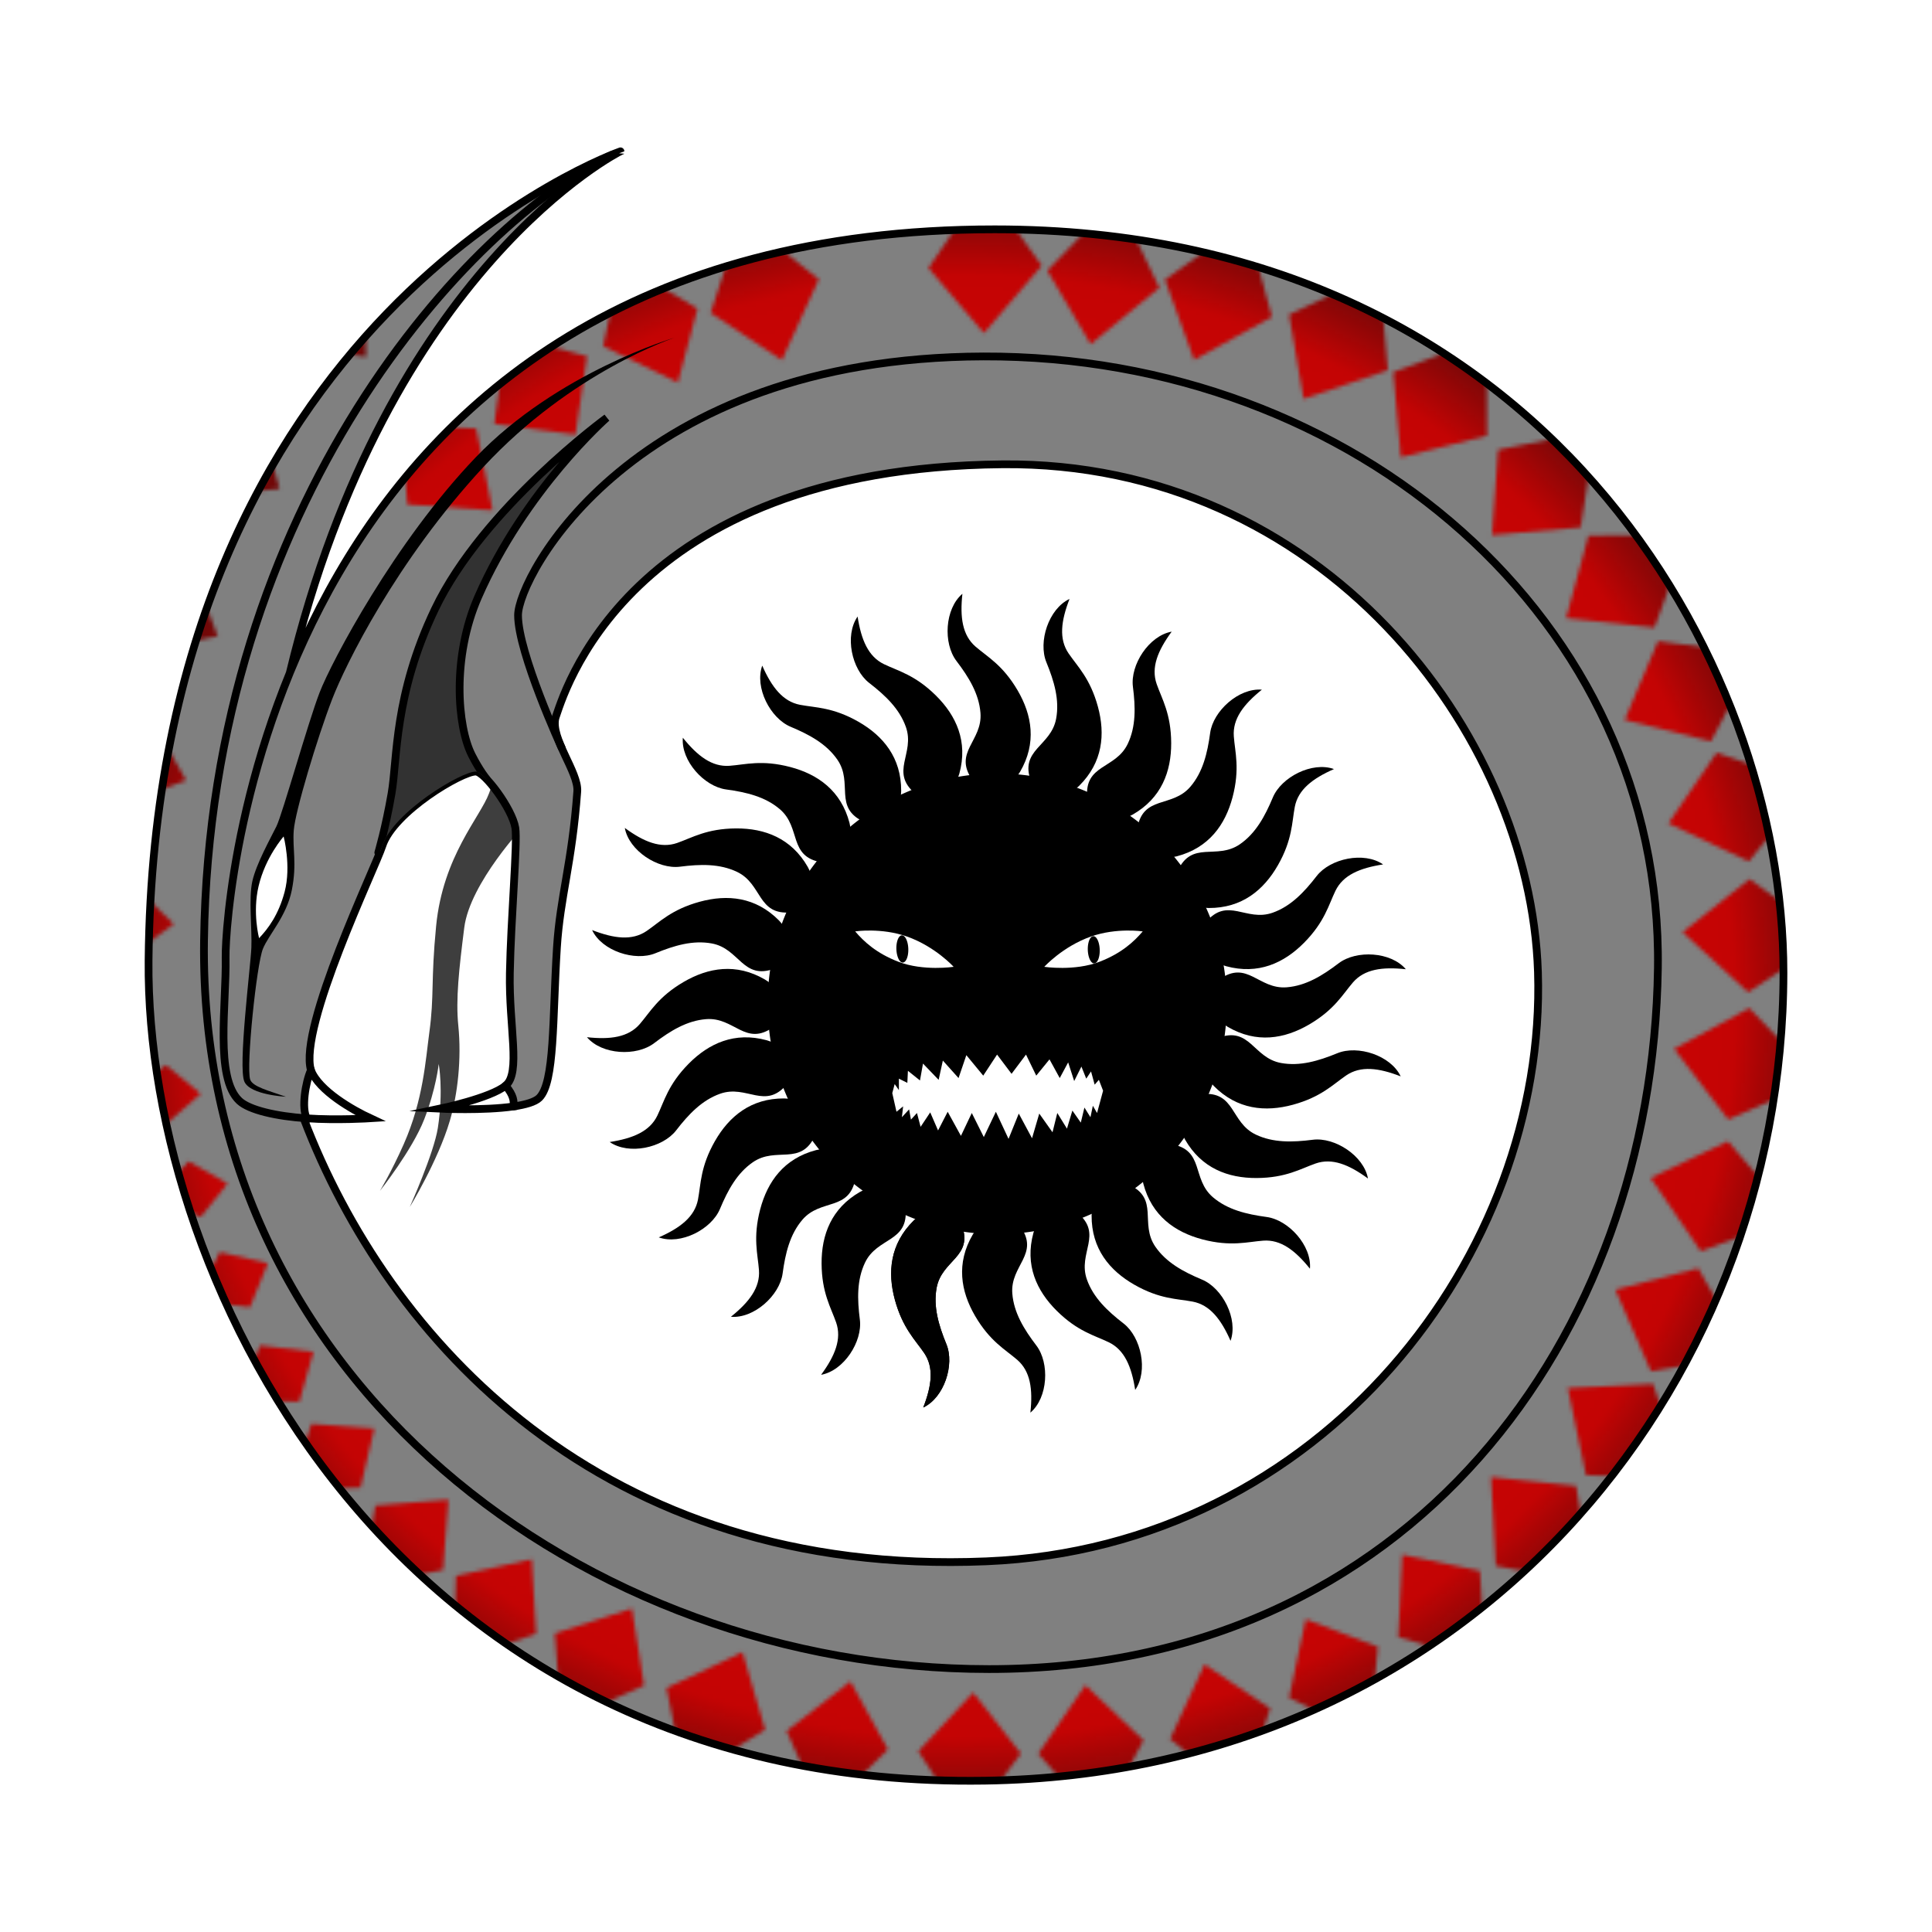
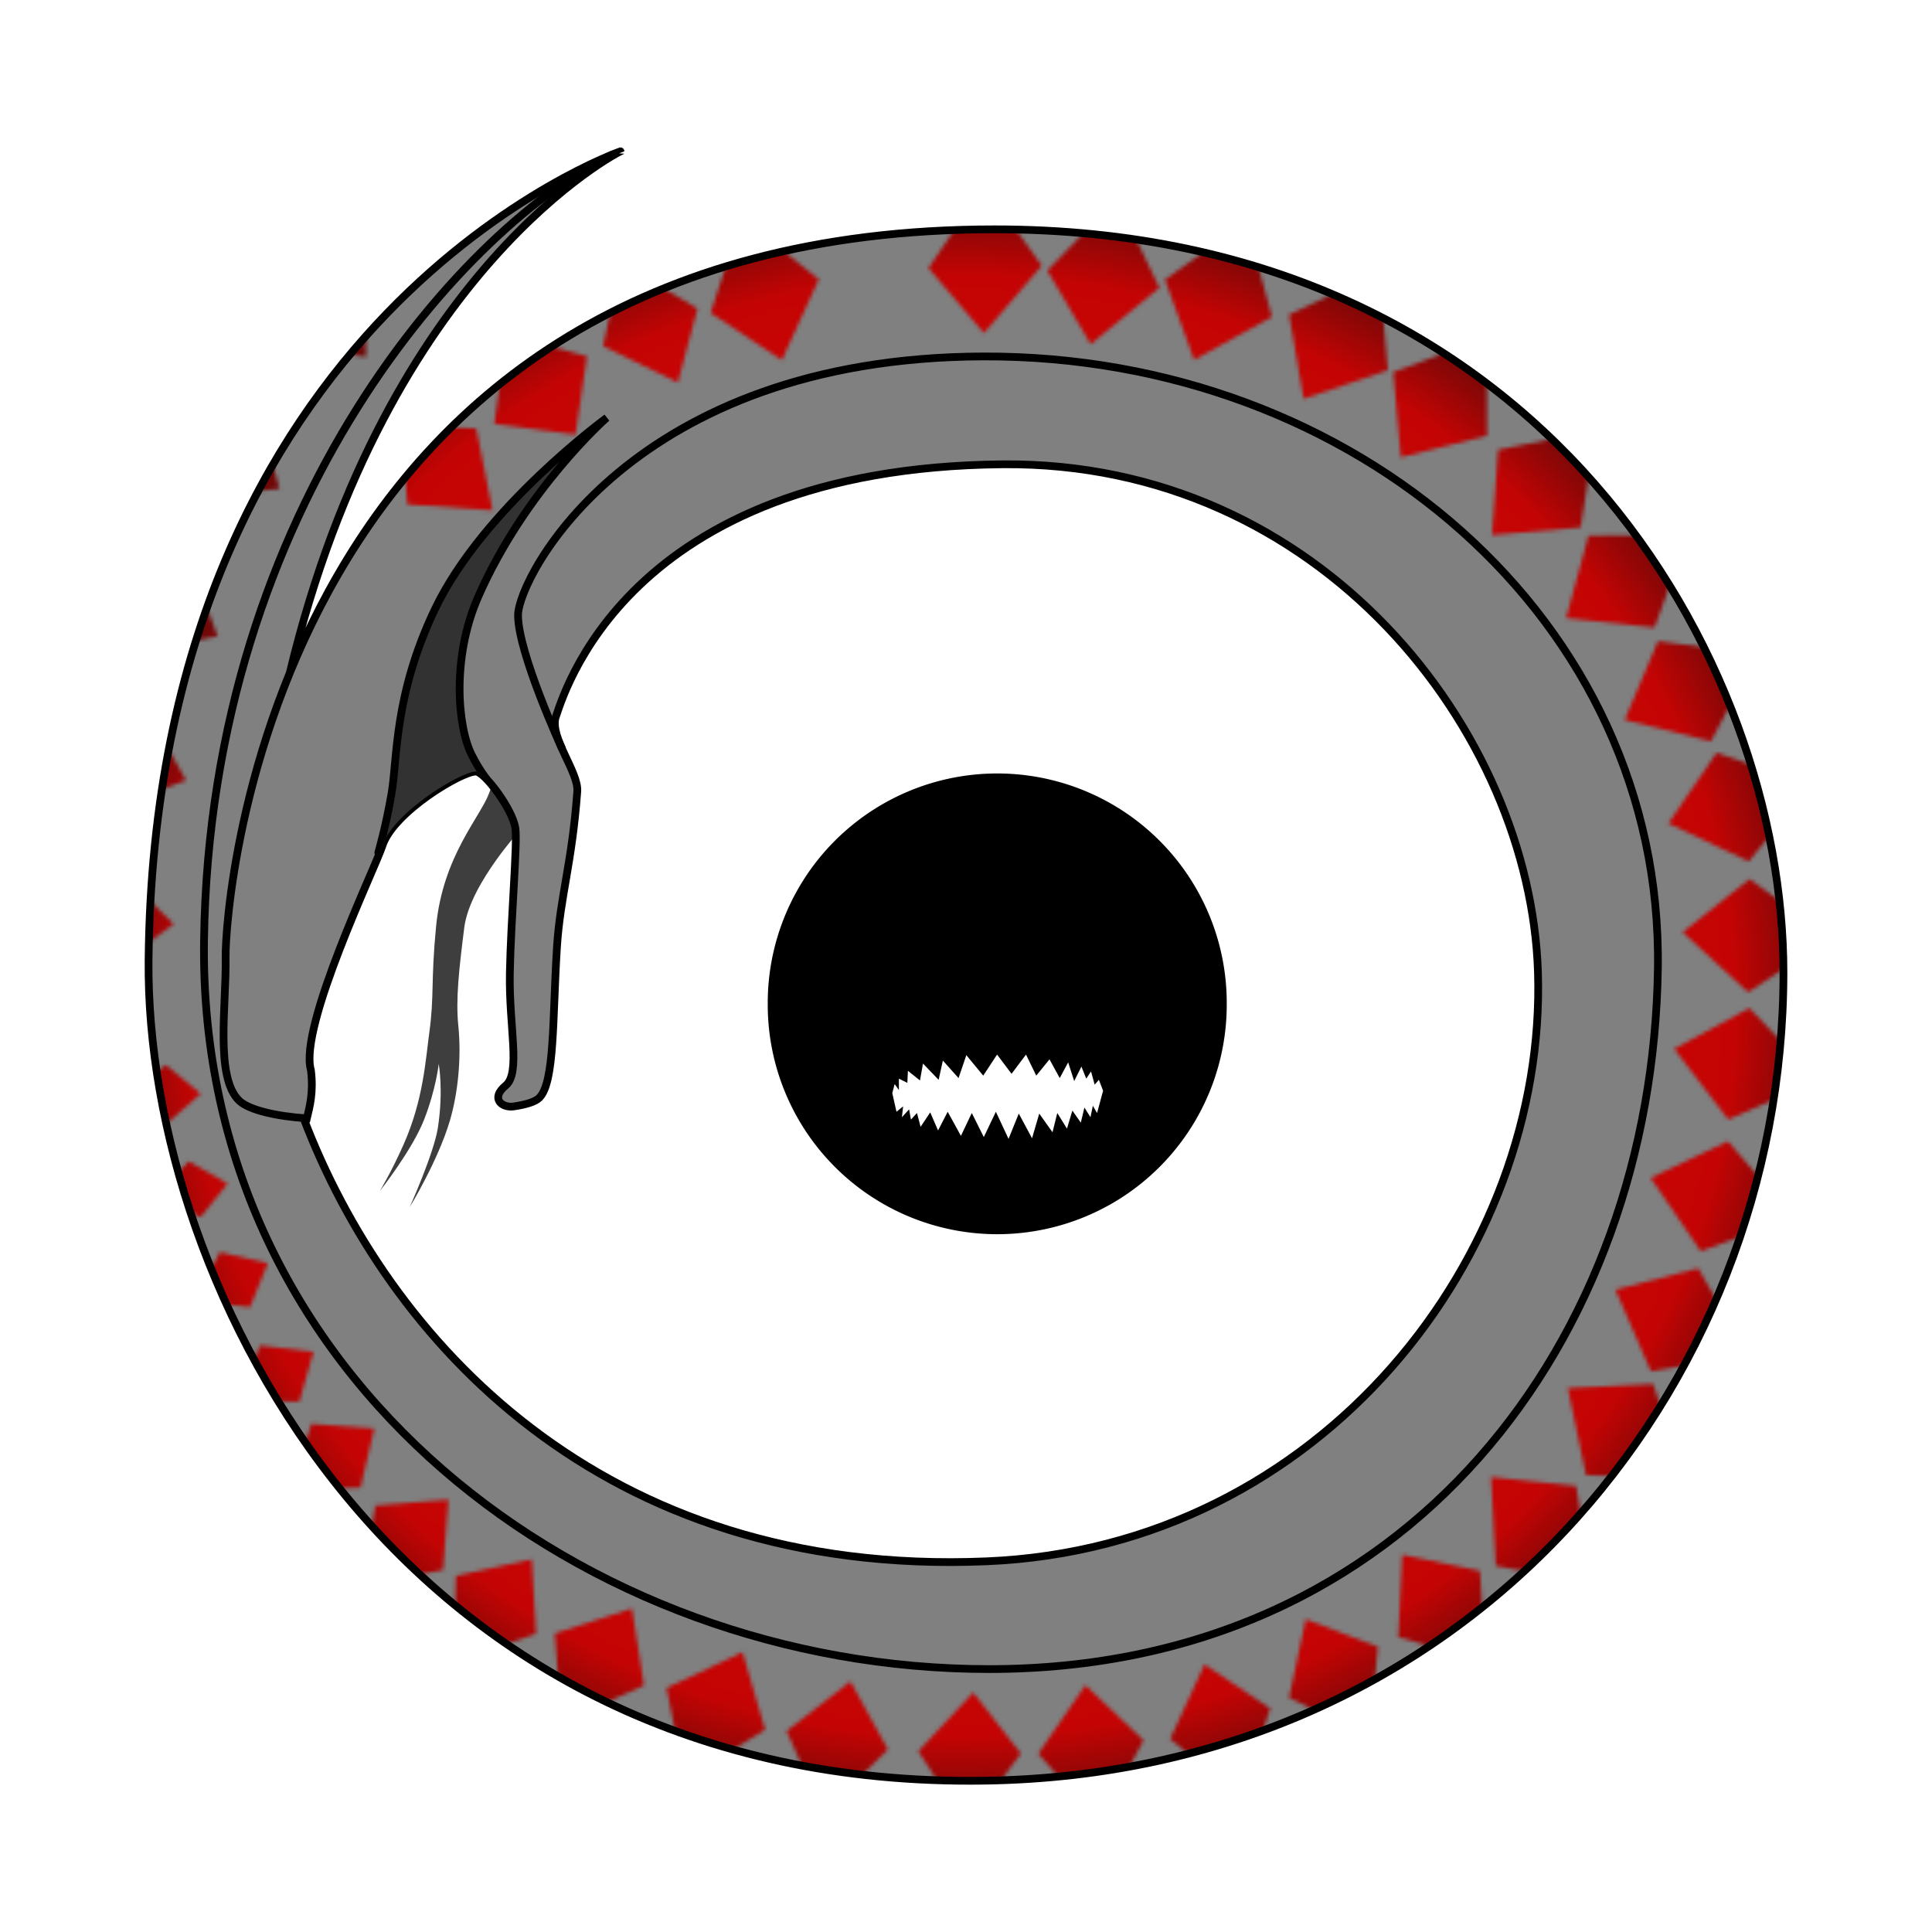
<svg xmlns="http://www.w3.org/2000/svg" xmlns:xlink="http://www.w3.org/1999/xlink" viewBox="0 0 500 500" version="1.0">
  <defs>
    <radialGradient id="a" xlink:href="#b" gradientUnits="userSpaceOnUse" cy="260.4" cx="248.96" gradientTransform="matrix(1 0 0 .945 0 14.379)" r="221.32" />
    <linearGradient id="b">
      <stop offset="0" stop-color="#e80000" />
      <stop offset=".904" stop-color="#c40404" />
      <stop offset="1" stop-color="#710808" />
    </linearGradient>
    <clipPath id="d" clipPathUnits="userSpaceOnUse">
      <path d="M78.63 289.56c21.65 56.71 76.74 118.7 176.66 114.51 87.03-3.61 145.06-79.55 142.73-152.51-2-62.41-56.3-132.17-138.57-131.4-98.19.93-113.93 60.9-115.69 65.6-1.36 5.3 6 14.11 5.64 19.05-1.36 18.61-4.44 27.22-5.27 40.45-1.16 18.57-.54 34.85-4.56 38.85-3.9 3.89-25.75 2.82-25.75 2.82s13.1-2.73 17.03-5.97c4-3.29.83-15.18 1.1-29.15.26-13.97 2.02-33.8 1.42-37.55-.79-4.91-7.94-14.5-10.22-14.58-3.53-.13-21.38 10.42-24.202 19.24-1.773 5.54-21.707 46.81-18.483 58.03 1.584 5.52 10.894 10.36 15.409 12.46 0 0-28.824.31-33.952-4.53-6.35-6-3.309-24.91-3.528-37.04-.245-13.6 11.747-188.49 199.05-188.49 141.8-.004 204.16 111.52 204.12 192.4-.06 108.35-82.02 207.26-206.73 209.09-151.31 2.24-217.18-127.64-216.38-212.29 1.587-167.28 122.13-209.39 122.13-209.39 0-.004-60.31 30.073-85.602 135.07" stroke="#000" stroke-miterlimit="20" stroke-width="2" fill="#989898" />
    </clipPath>
    <pattern id="c" width="477.954" patternUnits="userSpaceOnUse" patternTransform="translate(6.173 8.818)" height="470.018">
      <path fill="gray" d="M6.173 8.818h477.95v470.02H6.173z" transform="translate(-6.173 -8.818)" />
      <g fill="url(#a)" color="#000" transform="translate(-6.173 -8.818)">
        <path d="M82.933 80.853l1.305 10.042 10.511 1.48-.185-11.035-10.038-2.3-1.593 1.813zM58.059 118.2l3.713 9.42 10.555-1.13-2.869-10.65-10.296.21-1.103 2.15zM41.337 157.74l4.598 9.03 10.398-2.14-3.876-10.33-10.228 1.2-.892 2.24zM252.14 51.925l-11.85 17.46 14.35 16.835 14.96-17.459-12.47-17.459-4.99.623zM285.73 54.875l-14.68 15.153 11.22 19.058 17.76-14.615-9.28-19.349-5.02-.247zM318.69 60.145l-17.2 12.219 7.56 20.786 20.12-11.13-5.59-20.716-4.89-1.159zM352.7 72.452l-19.09 8.99 3.76 21.788 21.78-7.397-1.84-21.377-4.61-2.004zM380.33 88.927l-19.76 7.397 1.97 22.026 22.31-5.59-.09-21.458-4.43-2.375zM408.39 112.26l-20.69 4.15-1.56 22.06 22.91-1.97 3.34-21.19-4-3.05zM432.19 138.5l-21.09.1-5.78 21.35 22.86 2.47 7.35-20.16-3.34-3.76zM450.01 168.69l-20.92-2.75-8.61 20.38 22.32 5.53 10-18.98-2.79-4.18zM464.22 201.67l-19.96-6.85-12.48 18.26 20.78 9.86 13.57-16.62-1.91-4.65zM469.83 239.92l-17.05-12.43-17.31 13.77 16.94 15.54 17.87-11.87-.45-5.01zM467.34 276.12l-14.63-15.21-19.44 10.54 13.98 18.26 19.66-8.58.43-5.01zM460.95 311.32l-13.79-15.97-19.98 9.48 12.98 18.99 20.1-7.52.69-4.98zM450 346.52l-10.52-18.29-21.41 5.54 9.16 21.09 21.15-3.59 1.62-4.75zM434.43 378.22l-6.59-20.04-22.09 1.07 4.69 22.51 21.44.79 2.55-4.33zM411.35 405.37l-3.47-20.81-22-2.3 1.22 22.97 21.07 4.03 3.18-3.89zM384.24 426.05l-1.26-19.52-20.07-4.16-1.03 21.29 19.06 5.68 3.3-3.29zM354.76 445.21l1.85-19-18.68-7.16-4.33 20.34 17.46 8.47 3.7-2.65zM322.58 460.64l6.14-18.51-16.99-11.36-8.91 19.29 15.48 12.39 4.28-1.81zM286.63 467.82l9.31-17.44-15.03-14.26-12.21 17.75 13.34 15.03 4.59-1.08zM252.79 469.13l11.39-15.33-12.31-15.77-14.21 15.2 10.6 16.27 4.53-.37zM216.06 466.17l13.74-13.39-9.7-17.62-16.52 12.83 7.92 17.83 4.56.35zM181.02 458.12l16.99-10.45-5.84-20.08-19.67 9.25 3.98 19.89 4.54 1.39zM149.16 444.11l17.51-7.92-3.13-19.91-19.94 6.45 1.39 19.5 4.17 1.88zM121.31 428.76l17.44-5.93-1.14-19.28-19.61 4.29-.5 18.73 3.81 2.19zM97.567 409.63l17.083-3.33 1.4-18.19-18.916 1.52-2.85 17.47 3.283 2.53zM78.333 385.57l14.963-.59 3.575-15.29-16.277-1.19-4.719 14.48 2.458 2.59zM64.705 362.65l12.761.08 3.64-12.87-13.809-1.65-4.583 12.14 1.991 2.3zM53.089 336.96l11.621 1.34 4.585-11.37-12.422-2.87-5.372 10.61 1.588 2.29zM42.191 310.79l9.752 4.19 6.956-8.68-10.048-5.74-7.443 7.82.783 2.41zM34.539 284.62l8.972 5.87 8.429-7.43-9-7.45-8.761 6.48.36 2.53zM27.771 239.17l8.273 6.53 8.899-6.54-8.161-8.08-9.143 5.58.132 2.51zM32.289 197.44l5.917 8.22 9.953-3.69-5.404-9.62-9.925 2.74-.541 2.35zM104.27 115.51l1.15 15.03 22.03 1.52-4.21-21.18-14.08-.63-4.89 5.26zM130.57 90.796l-2.64 18.894 21 2.78 2.98-20.252-17.63-4.817-3.71 3.395zM159.7 72.67l-3.6 16.895 19.32 9.439 5.09-19.121-16.58-9.928-4.23 2.715zM190.47 60.919l-6.56 20.054 18.44 12.215 9.56-20.916-16.82-13.332-4.62 1.979z" />
        <path d="M220.77 53.323l-9.33 18.922 16.52 14.705 12.42-19.351-14.75-15.579-4.86 1.303zM84.805 147.44l3.093 12.23 18.492-3.85-2.19-20.51-12.634 1.07-6.761 11.06zM73.864 180.29c-1.027 4.17.007 7.82.007 7.82l9.231-8.26.459-12.14s-3.158.58-5.582 3.73c-2.424 3.14-3.088 4.68-4.115 8.85zM28.414 217.78l7.513 6.79 8.954-5.7-7.305-8.27-9.128 4.77-.034 2.41zM35.196 178.81l6.396 7.85 9.716-4.28-5.967-9.28-9.745 3.33-.4 2.38zM48.897 137.29l4.391 9.12 10.445-1.89-3.641-10.42-10.252.97-.943 2.22zM68.538 98.812l3.694 9.428 10.557-1.1-2.847-10.668-10.297.196-1.107 2.144zM98.722 63.169l1.255 10.049 10.503 1.531-.13-11.036-10.03-2.348-1.598 1.804zM28.158 262.63l9.233 5.45 8.076-7.81-9.333-7.03-8.453 6.88.477 2.51z" />
      </g>
    </pattern>
  </defs>
  <path d="M129.49 195.73s-.92 4.23-2.92 9.57c-2.32 6.23-11.93 16.26-13.7 34.34-1.41 14.51-.44 17.86-1.76 27.56-.96 7.04-1.54 17.41-6.61 28.88-3.19 7.21-6.175 12.12-6.175 12.12s8.375-10.58 11.465-18.52c3.08-7.93 3.75-14.33 3.75-14.33s1.28 6.75-.22 16.54c-1.02 6.57-7.28 20.5-7.28 20.5s7.28-11.9 10.36-22.27c2.05-6.88 3.08-16.08 2.21-24.69-.69-6.8.18-14.58 1.54-25.35 1.47-11.63 15.68-26.62 15.68-26.62s0-7.94-2.64-12.35c-2.65-4.41-2.82-5.82-3.7-5.38z" color="#000" fill-rule="evenodd" fill="#3e3e3e" />
  <path d="M74.978 174.23c25.292-105 85.602-135.07 85.602-135.07 0-.004-120.54 42.11-122.13 209.39-.804 84.65 65.07 214.53 216.38 212.29 124.71-1.83 206.67-100.74 206.73-209.09.04-80.88-62.32-192.4-204.12-192.4-187.3-.004-199.29 174.89-199.05 188.49.223 12.13-2.818 31.04 3.532 37.04 2.564 2.42 9.649 4.02 17.496 4.55.677-2.9 1.777-6.55 1.047-12.48-3.224-11.22 16.71-52.49 18.483-58.03 2.822-8.82 20.672-19.37 24.202-19.24 2.28.08 9.43 9.67 10.22 14.58.6 3.75-1.16 23.58-1.42 37.55-.27 13.97 2.9 25.86-1.1 29.15s-.98 5.83 2.07 5.39c3.04-.45 5.56-1.15 6.65-2.24 4.02-4 3.4-20.28 4.56-38.85.83-13.23 3.91-21.84 5.27-40.45.36-4.94-7-13.75-5.64-19.05 1.76-4.7 17.5-64.67 115.69-65.6 82.27-.77 136.57 68.99 138.57 131.4 2.33 72.96-55.7 148.9-142.73 152.51-99.92 4.19-155.01-57.8-176.66-114.51" stroke="#000" stroke-miterlimit="20" stroke-width="2" fill="url(#c)" />
-   <path d="M132.92 286.35c.08-1.36.09-2.78-2.07-5.39-3.93 3.24-17.03 5.97-17.03 5.97s11.3.55 19.1-.58zM79.418 289.43c-1.455-2.56-.381-9.26 1.047-12.48 2.052 5.36 10.894 10.36 15.409 12.46 0 0-8.609.55-16.456.02z" stroke="#000" stroke-miterlimit="20" stroke-width="2" fill="#fff" />
-   <path d="M73.989 283.83s-9.146-.44-10.725-3.86c-1.732-3.76 1.564-29.64 1.789-34.68.208-4.68-.748-12.72.249-17.21.998-4.49 4.695-11.1 6.236-14.22s8.188-26.93 11.181-34.66c3.077-7.95 19.391-38.93 40.411-60.86 21.13-22.051 51.38-30.925 51.38-30.925s-26.5 8.731-49.39 33.425c-22.64 24.44-35.776 51.33-39.159 60.11-3.898 10.12-9.557 29.02-9.934 33.91-.376 4.89.87 8.56-.498 15.47-1.341 6.76-5.992 11.56-7.483 15.21-1.645 4.03-4.389 30.51-3.3 33.84.615 1.88 5.003 2.96 9.243 4.45z" fill-rule="evenodd" />
-   <path d="M67.048 242.8s-1.748-6.61-.124-13.47c1.797-7.6 6.484-12.85 6.484-12.85s2.023 7.67.25 14.34c-1.576 5.93-4.24 9.48-6.61 11.98z" fill-rule="evenodd" fill="#fff" />
  <path d="M145.36 193.55s-11.29-24.55-11.29-34.33 29.32-66.666 120.41-66.974c96.21-.323 175.88 68.284 174.58 158.35-1.39 95.75-64.18 181.36-173.08 181.36-104.6 0-204.69-74.82-203.18-188.46 1.504-113.63 68.96-186.21 105.73-203.52" stroke="#000" stroke-linecap="round" stroke-miterlimit="20" stroke-width="2" fill="none" />
  <path clip-path="url(#d)" d="M125.96 201.63s-1.78-2.13-3.85-6.2c-3.77-7.42-5.19-25.33 1.61-40.89 12.16-27.82 33.31-46.43 33.31-46.43s-31.94 23.29-44.48 49.56c-10.65 22.32-9.66 38.66-11.22 47.7-1.562 9.04-3.432 15.28-3.432 15.28" fill-rule="evenodd" color="#000" stroke="#000" stroke-linecap="round" stroke-miterlimit="20" stroke-width="2" fill="#323232" />
  <g>
    <g transform="translate(45.051 55.261) scale(.851)">
-       <path id="e" d="M154.97 233.68c-7.74 4.52-10.19 9.16-13.34 12.81-3.47 4.01-8.91 4.78-16.07 4 4.57 5.39 15.09 5.88 20.42 1.82 4.99-3.8 9.98-6.84 15.78-7.31 8.65-.7 11.97 8.47 20.48 2.41 4.93-3.51 2.75-11.37-2.55-14.46-8.73-5.09-17.22-3.64-24.72.73z" fill-rule="evenodd" fill="#000" />
      <path d="M320.127 240.34a69.794 69.794 0 11-139.587 0 69.794 69.794 0 11139.587 0z" fill-rule="evenodd" />
      <use id="f" xlink:href="#e" transform="rotate(-15 250.077 240.156)" height="500" width="500" y="0" x="0" />
      <use id="g" xlink:href="#f" transform="rotate(-15 250.077 240.156)" height="500" width="500" y="0" x="0" />
      <use id="h" xlink:href="#g" transform="rotate(-15 250.077 240.156)" height="500" width="500" y="0" x="0" />
      <use id="i" xlink:href="#h" transform="rotate(-15 250.077 240.156)" height="500" width="500" y="0" x="0" />
      <use id="j" xlink:href="#i" transform="rotate(-15 250.077 240.156)" height="500" width="500" y="0" x="0" />
      <use id="k" xlink:href="#j" height="500" width="500" y="0" x="0" />
      <use id="l" xlink:href="#e" transform="rotate(-90 250.075 240.155)" height="500" width="500" y="0" x="0" />
      <use id="m" xlink:href="#f" transform="rotate(-90 250.075 240.155)" height="500" width="500" y="0" x="0" />
      <use id="n" xlink:href="#g" transform="rotate(-90 250.075 240.155)" height="500" width="500" y="0" x="0" />
      <use id="o" xlink:href="#h" transform="rotate(-90 250.075 240.155)" height="500" width="500" y="0" x="0" />
      <use id="p" xlink:href="#i" transform="rotate(-90 250.075 240.155)" height="500" width="500" y="0" x="0" />
      <use id="q" xlink:href="#k" transform="rotate(-90 250.075 240.155)" height="500" width="500" y="0" x="0" />
      <use id="r" xlink:href="#l" transform="rotate(-90 250.075 240.155)" height="500" width="500" y="0" x="0" />
      <use id="s" xlink:href="#m" transform="rotate(-90 250.075 240.155)" height="500" width="500" y="0" x="0" />
      <use id="t" xlink:href="#n" transform="rotate(-90 250.075 240.155)" height="500" width="500" y="0" x="0" />
      <use id="u" xlink:href="#o" transform="rotate(-90 250.075 240.155)" height="500" width="500" y="0" x="0" />
      <use id="v" xlink:href="#p" transform="rotate(-90 250.075 240.155)" height="500" width="500" y="0" x="0" />
      <use id="w" xlink:href="#q" transform="rotate(-90 250.075 240.155)" height="500" width="500" y="0" x="0" />
      <use xlink:href="#r" transform="rotate(-90 250.075 240.155)" height="500" width="500" />
      <use xlink:href="#s" transform="rotate(-90 250.075 240.155)" height="500" width="500" />
      <use xlink:href="#t" transform="rotate(-90 250.075 240.155)" height="500" width="500" />
      <use xlink:href="#u" transform="rotate(-90 250.075 240.155)" height="500" width="500" />
      <use xlink:href="#v" transform="rotate(-90 250.075 240.155)" height="500" width="500" />
      <use xlink:href="#w" transform="rotate(-90 250.075 240.155)" height="500" width="500" />
    </g>
-     <path d="M221.32 241.044s6.76-1.02 13.41 1.33c7.35 2.61 12.07 7.84 12.07 7.84s-7.85 1.18-14.29-1.31c-5.72-2.2-8.96-5.24-11.19-7.86zM295.74 241.044s-6.76-1.02-13.41 1.33c-7.35 2.61-12.07 7.84-12.07 7.84s7.85 1.18 14.29-1.31c5.72-2.2 8.96-5.24 11.19-7.86z" fill-rule="evenodd" fill="#fff" />
    <path d="M231.54 280.554l1.09 1.56v-2.96l2.19 1.09.15-3.12 3.12 2.5.78-4.37 4.05 4.21 1.09-4.99 4.06 4.53 2.02-5.93 4.37 5.3 3.58-5.45 3.75 4.98 3.74-4.98 2.65 5.45 3.43-4.21 2.65 4.84 2.18-4.06 1.56 4.83 1.87-3.74 1.25 3.12 1.24-1.87.94 3.43 1.09-1.25 1.09 2.81-1.56 5.77-1.09-1.87-.62 2.96-1.56-2.5-.94 3.9-2.18-3.12-1.4 4.68-2.5-4.05-1.24 4.99-3.43-4.84-1.87 6.39-3.43-6.39-2.65 6.55-3.28-7.02-3.12 6.55-3.11-6.23-2.81 5.92-3.43-6.24-2.49 4.84-2.03-4.68-2.49 3.74-.94-3.58-1.56 1.71-.47-2.65-1.87 2.03.32-2.81-1.72 1.4-1.09-4.83.62-2.34z" fill="#fff" />
    <path d="M233.645 249.112a1.543 3.527-1.952 11-.24-7.05 1.543 3.527-1.952 11.24 7.05zM283.185 249.332a1.543 3.527-1.952 11-.24-7.05 1.543 3.527-1.952 11.24 7.05z" />
  </g>
</svg>